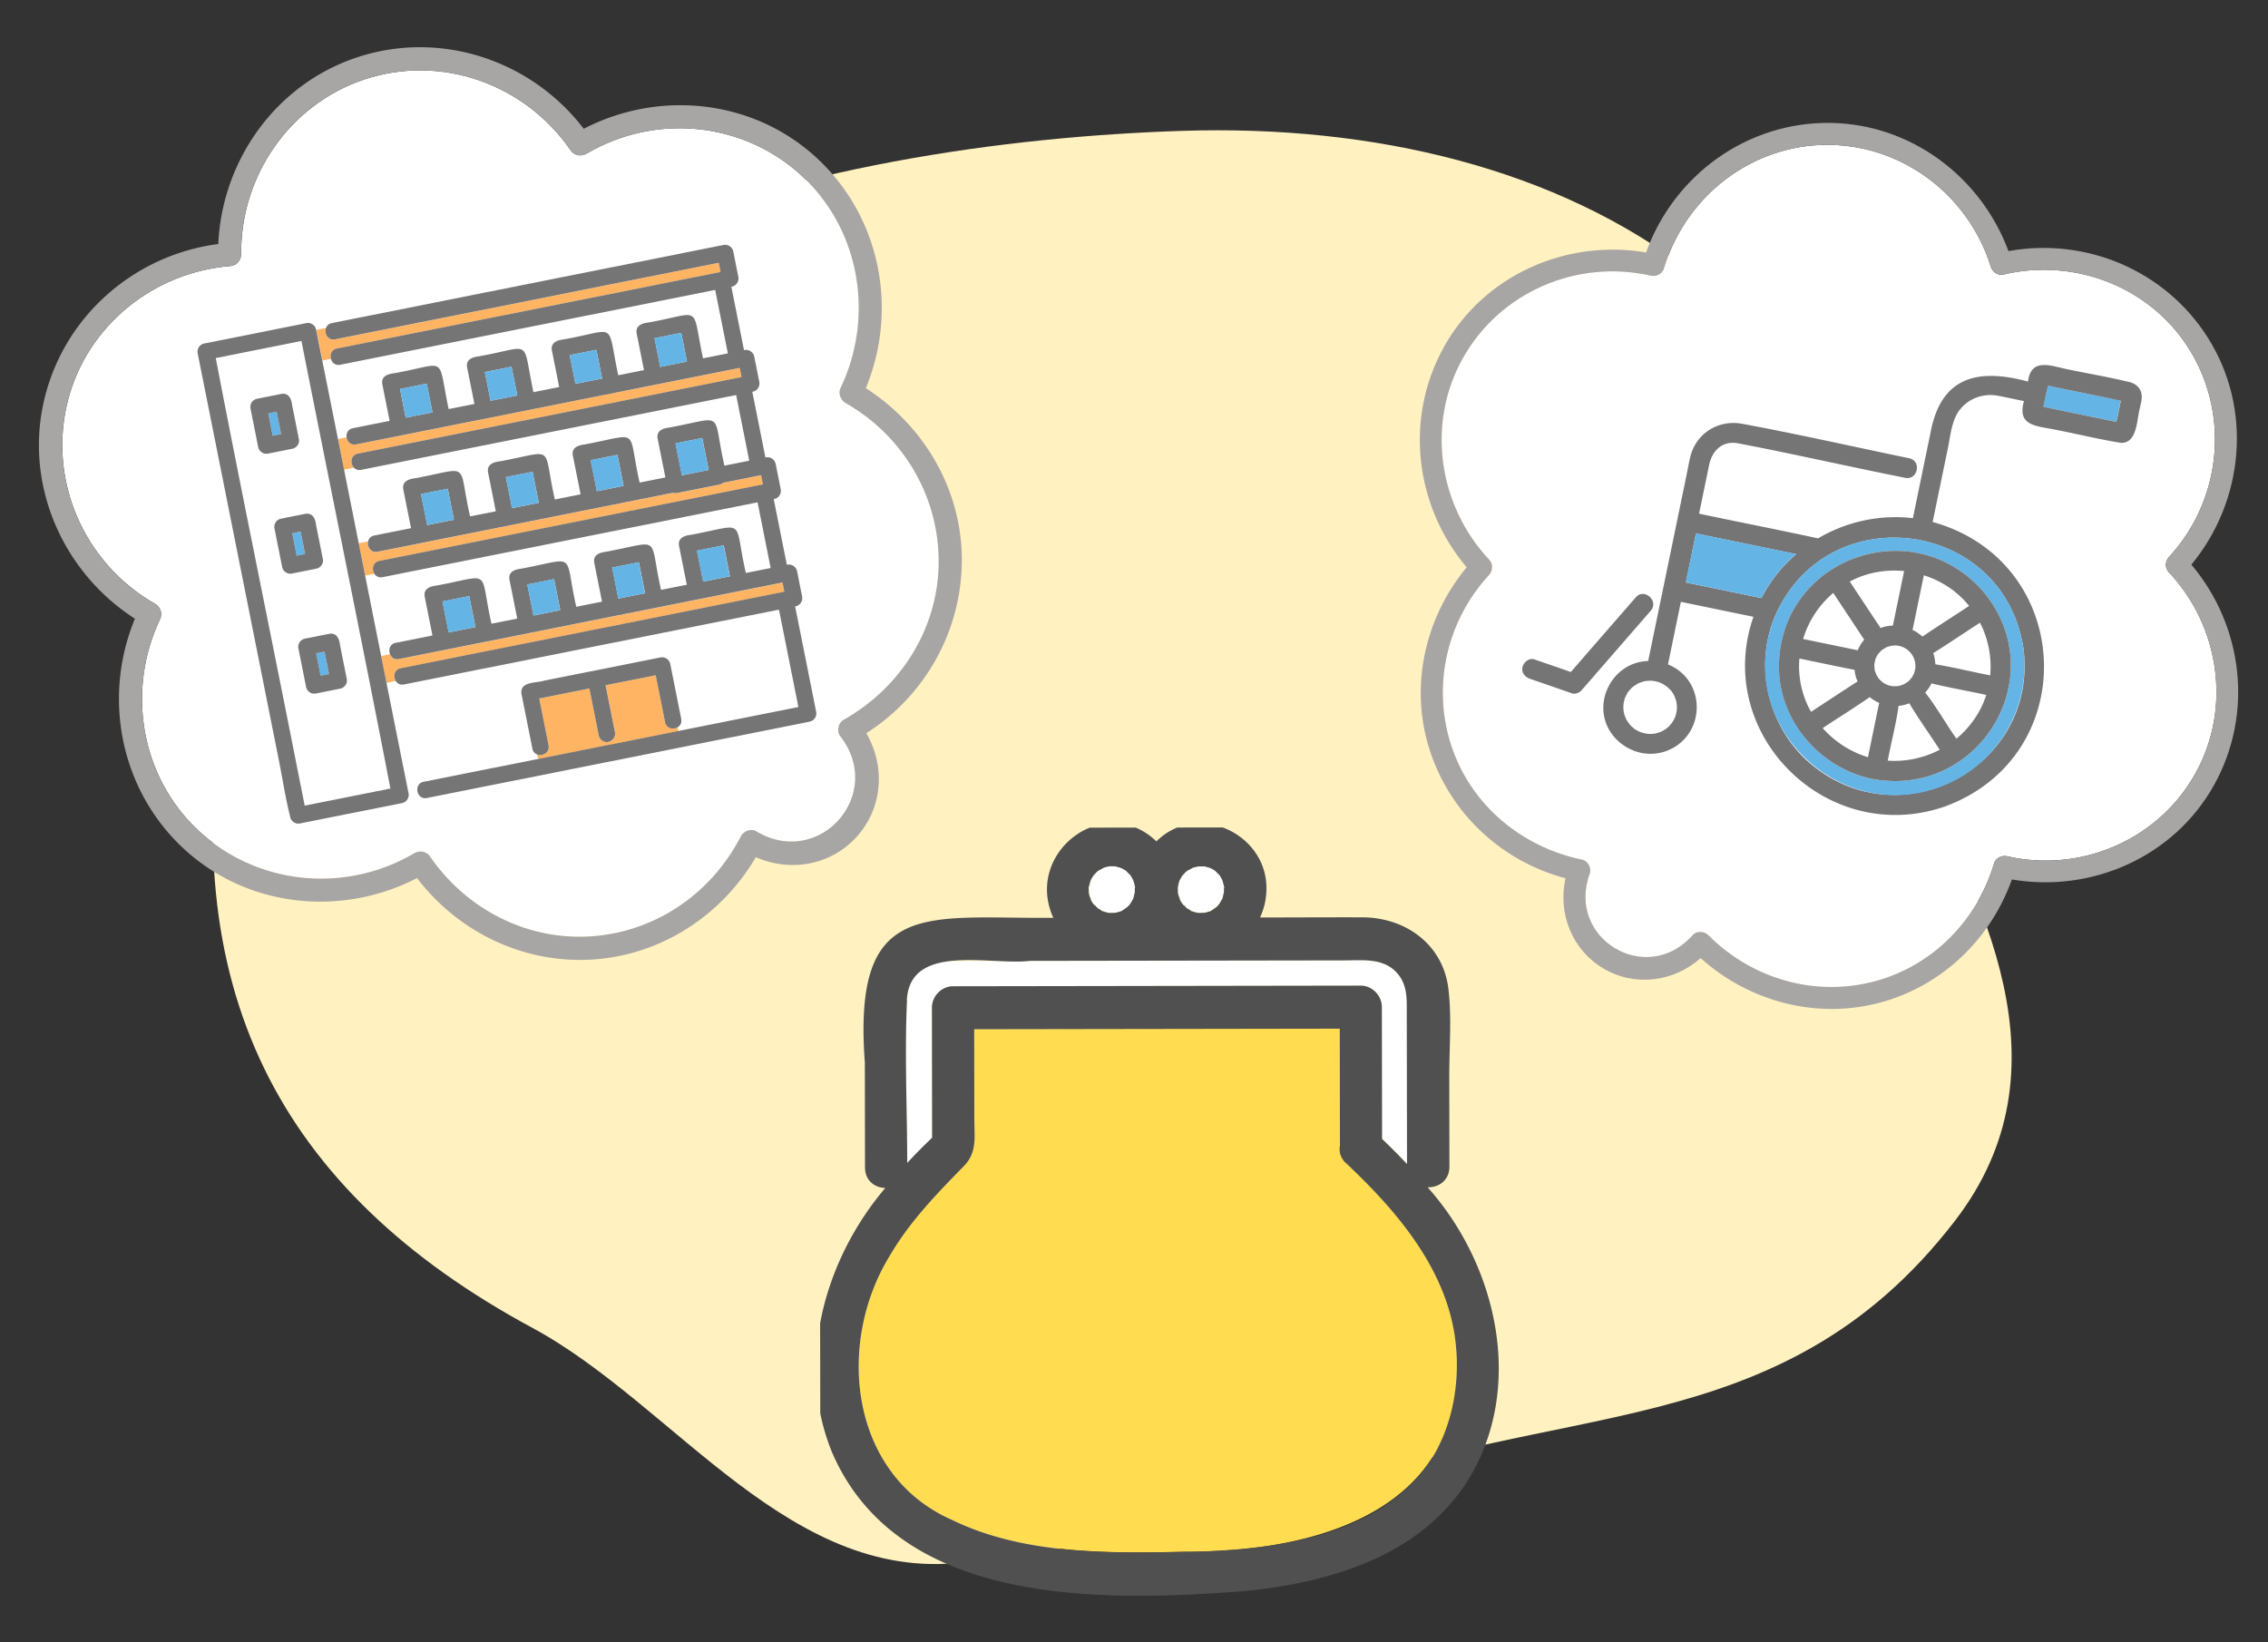
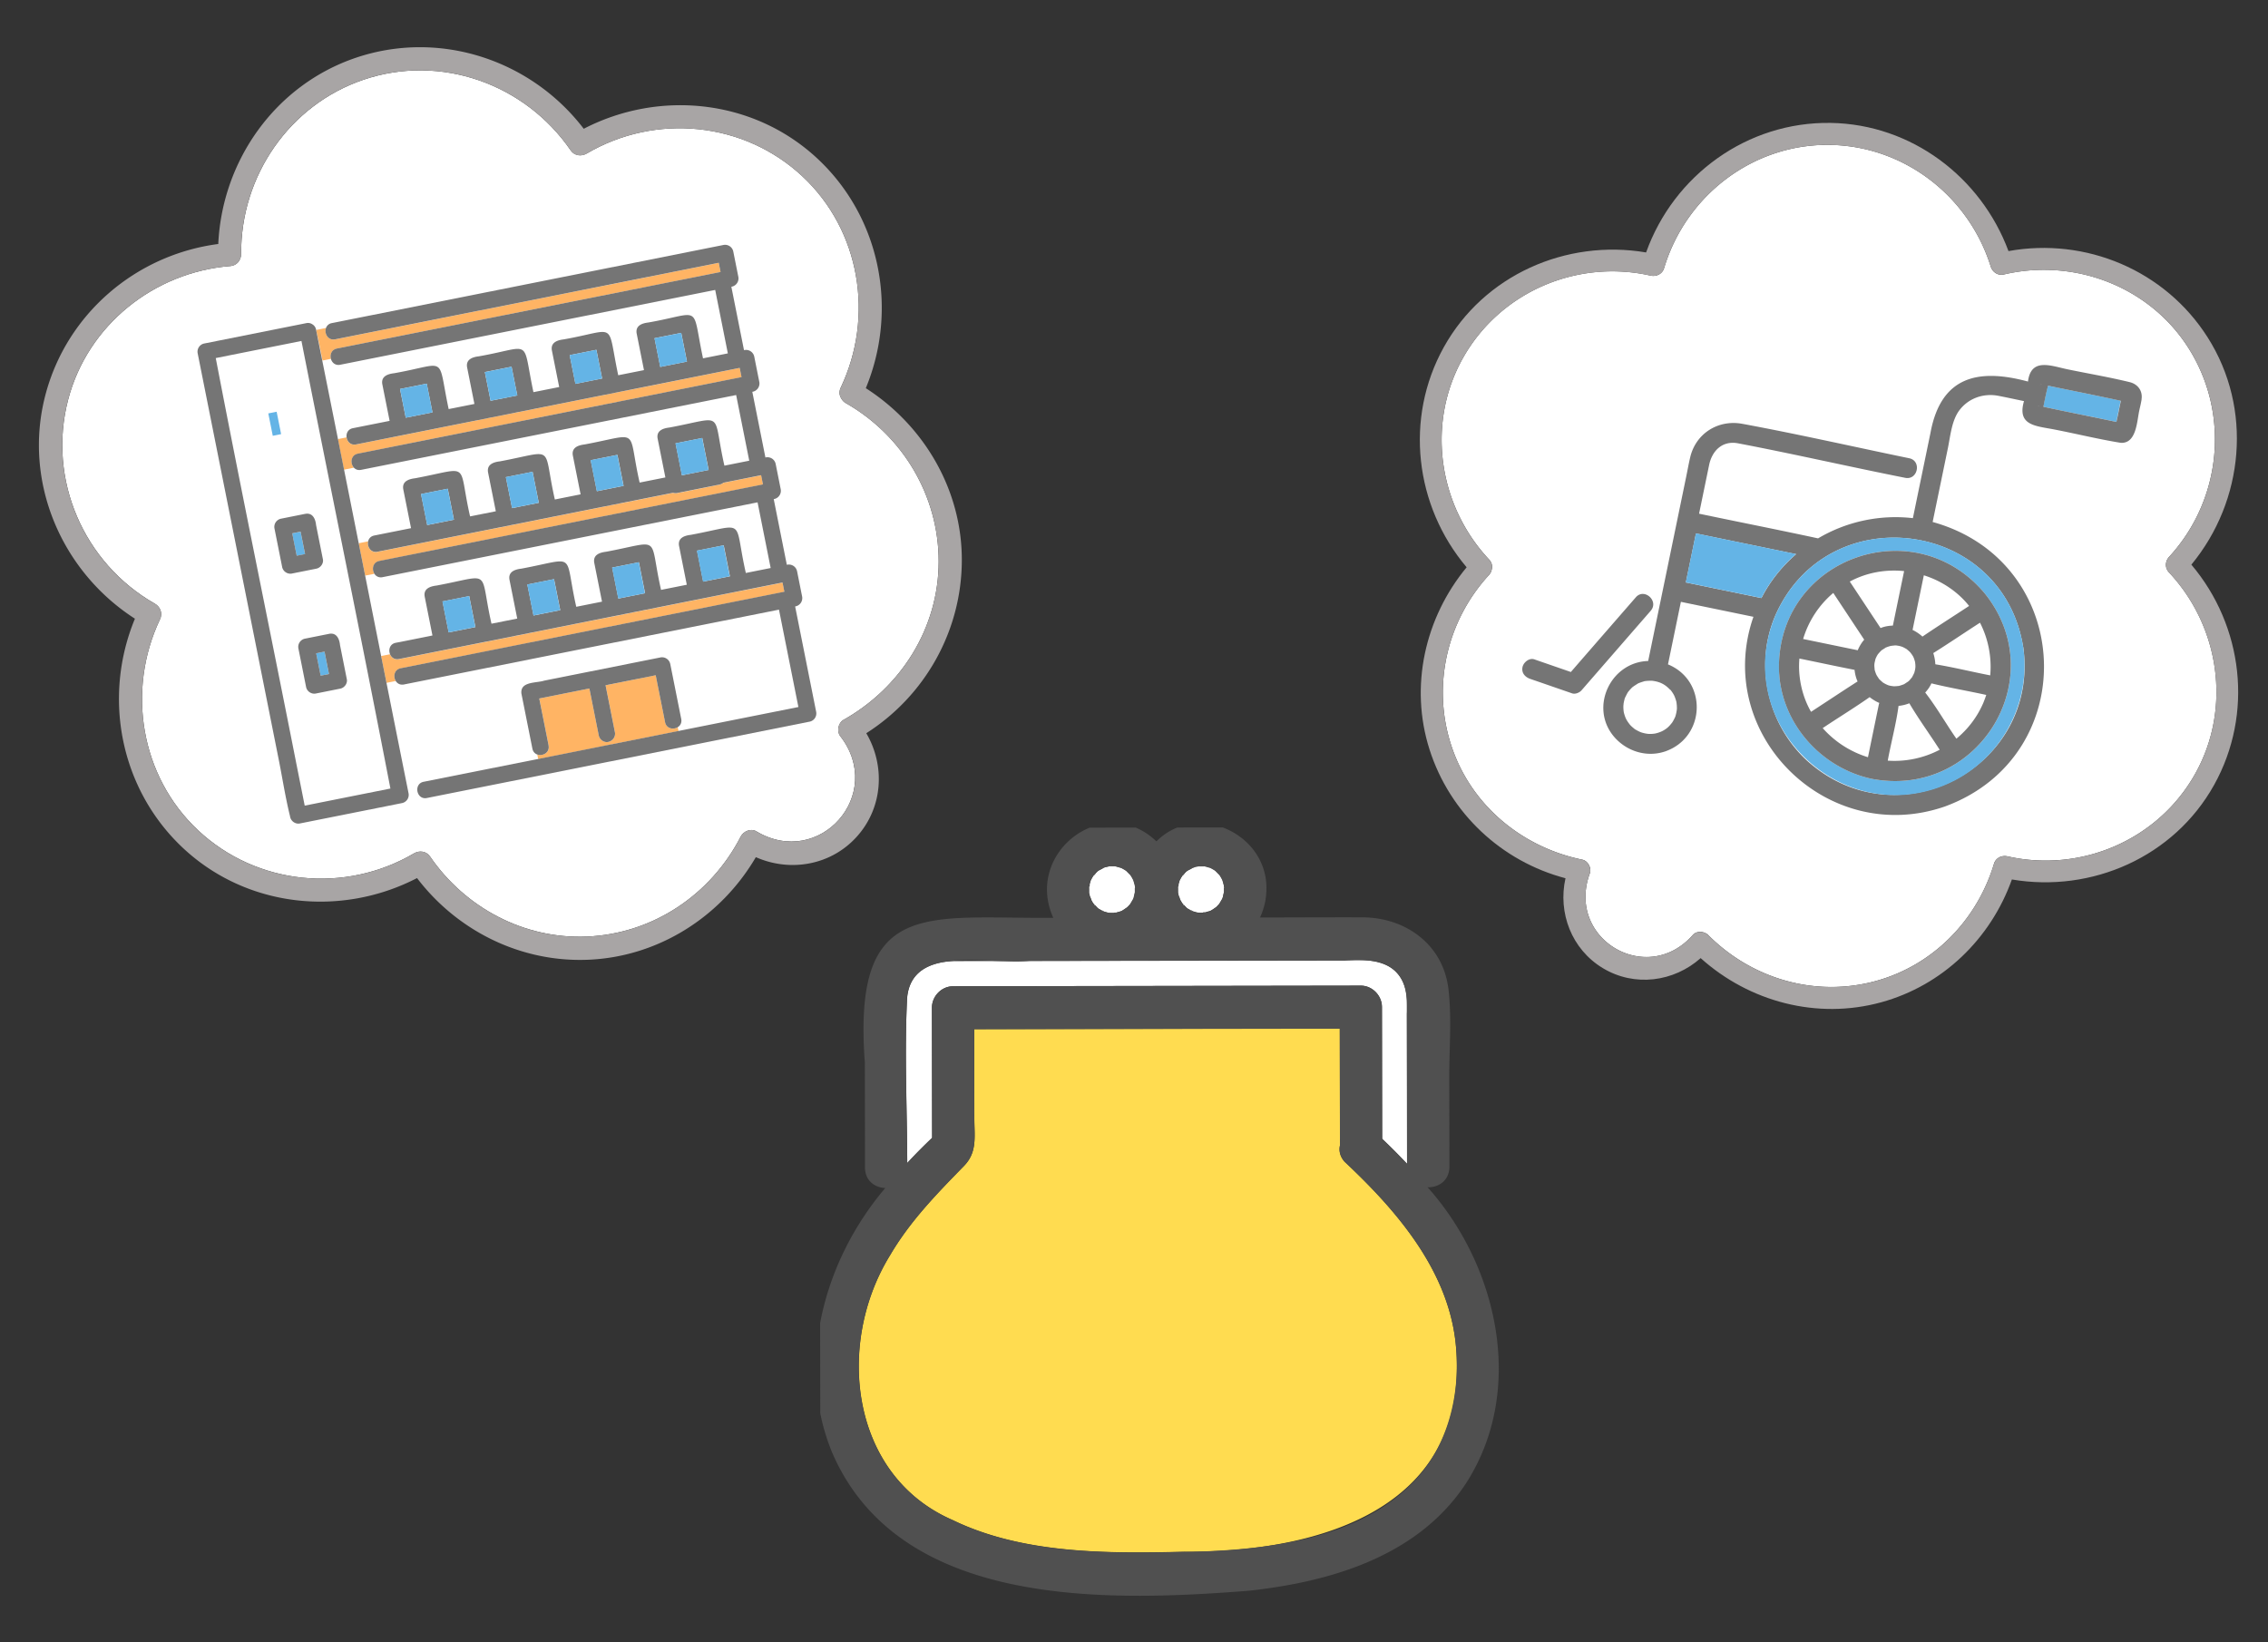
<svg xmlns="http://www.w3.org/2000/svg" width="261" height="189" fill="none">
  <rect width="100%" height="100%" fill="#333333" stroke="none" />
  <g clip-path="url(#a)">
-     <path d="M26.104 78.614C34.968 29.116 95.215 16.39 136.01 15.06c44.542-1.445 83.684 20.54 83.425 71.93 8.801 16.544 19.019 35.986 5.55 53.488-20.327 26.429-46.566 20.202-74.568 32.029-8.251 3.486-29.821 5.798-38.623 7.161-20.673 3.188-33.914-17.898-50.549-26.868-29.167-15.734-41.409-39.248-35.15-74.176l.008-.009Z" fill="#FFF2C0" />
    <g clip-path="url(#b)">
      <path d="M125.556 103.463s-.016-.066-.033-.083c0 .033.001.05.033.083ZM125.608 103.679s0-.067-.016-.1a.232.232 0 0 1-.033-.1c.016.067.049.133.066.2h-.017ZM125.946 104.155c.082.133.115.1.065 0-.049-.05-.098-.1-.148-.134.033.034.05.084.083.117v.017ZM128.281 105.103c.098 0 .195-.033.293-.017h-.114a.666.666 0 0 1-.179.034v-.017ZM126.04 100.601c0-.1-.131.1-.18.184.065-.051.115-.117.18-.184Z" fill="#fff" />
      <path d="M125.801 103.972s.033.034.066.05c-.017 0-.033-.033-.05-.05h-.016ZM125.344 102.115l.001.641c.032.214.097.411.179.609 0-.083 0-.066.065.18.081.165.162.312.26.444.081.065.13.115.146.148.13.131.243.279.357.377.146.115.292.181.47.263.049 0 .114.049.211.114.195.066.389.115.584.164.211 0 .421.032.632-.001-.097 0-.032-.049.211-.033.194-.05.388-.116.583-.166.275-.132.518-.329.777-.494-.065.033-.081.049-.113.066-.292.165-.146.132 0 0 .145-.115.258-.264.388-.395.113-.198.226-.379.339-.576.113-.247.129-.527.21-.79l-.001-.312v-.181s-.033-.099-.017-.247c-.049-.214-.114-.427-.179-.641a4.192 4.192 0 0 0-.341-.591l-.471-.476c-.178-.132-.389-.23-.584-.345-.227-.065-.454-.13-.697-.196-.211 0-.421-.016-.632 0-.243.05-.502.1-.713.183-.162.132-.404.214-.583.33-.161.115-.259.23-.388.378 0 .033-.065.099-.194.198-.113.165-.21.346-.307.527-.049.181-.113.345-.145.526.016-.066.032-.033-.048.247v.049Z" fill="#fff" />
      <path d="M125.377 101.901c-.032.099-.032.214-.064.313 0-.05.016-.066.032-.099 0-.082.016-.164.032-.214ZM125.797 100.848s.033-.016.049-.033v-.016c-.016.016-.032.049-.065.065l.016-.016ZM130.661 102.074s0-.05-.016-.067v.217c.016.017.033-.033 0-.15h.016ZM126.889 104.876s.082.033.114.033c-.065-.033-.114-.083-.18-.116-.081-.017-.065.033.066.066v.017ZM127.102 104.974s-.05-.034-.066-.05h-.016a.353.353 0 0 1 .082.05ZM136.176 104.139c.083.133.115.1.066 0a1.12 1.12 0 0 0-.148-.134c.033.034.049.084.082.117v.017ZM137.495 99.794c-.081.033-.178.05-.259.082-.162.132-.405.215-.583.33-.162.116-.259.231-.388.379 0 .033-.065.099-.194.198-.114.164-.211.345-.308.526-.048.181-.112.346-.145.527.017-.066.033-.033-.048.246l.001.642c.033.213.098.411.179.608 0-.082 0-.066.065.181.082.147.163.295.26.443a.6.6 0 0 1 .147.148c.129.131.243.279.357.378.146.114.292.196.47.262.049 0 .114.049.211.115.194.065.389.114.584.163.21 0 .421.032.632-.001-.098 0-.033-.049.21-.033.195-.05.389-.116.583-.165.276-.132.518-.33.777-.495-.064.033-.081.05-.113.066-.291.165-.162.132 0 0 .146-.115.259-.263.388-.395.114-.198.227-.379.34-.576.113-.247.129-.526.209-.79v-.493s-.033-.099-.017-.247a9.753 9.753 0 0 0-.179-.641 4.359 4.359 0 0 0-.342-.591l-.47-.476c-.179-.131-.39-.23-.584-.344-.227-.066-.454-.131-.697-.197-.211 0-.422-.016-.632.001a3.117 3.117 0 0 0-.454.1v.049ZM138.508 105.087c.097-.001.195-.034.293-.017h-.114a.705.705 0 0 1-.179.033v-.016ZM140.888 102.058s0-.05-.017-.066v.217c.017.016.033-.034 0-.151h.017ZM137.328 104.958s-.049-.034-.065-.05h-.017a.315.315 0 0 1 .082.05ZM137.112 104.86s.081.033.114.033c-.065-.033-.114-.083-.18-.116-.082-.016-.065.033.066.066v.017ZM135.782 103.447s-.016-.066-.032-.082c0 .033 0 .049.032.082Z" fill="#fff" />
      <path d="M136.036 100.832s.032-.017.048-.033v-.016c-.016.016-.032.049-.064.065l.016-.016ZM136.271 100.585c0-.083-.132.1-.181.184.066-.05.115-.117.181-.184ZM136.043 103.956s.033.034.066.05c-.016 0-.033-.033-.05-.05h-.016ZM135.603 101.918a9.25 9.25 0 0 0-.048.279c0-.049.016-.066.032-.099 0-.082.016-.164.033-.213v.049l-.017-.016ZM135.847 103.663s-.001-.066-.017-.1a.227.227 0 0 1-.033-.1c.016.067.049.134.066.2h-.016Z" fill="#fff" />
      <path d="M140.887 102.208v-.249c0 .15 0 .233.016.249h-.016ZM136.094 104.005c.049.034.099.084.148.134-.033-.034-.082-.1-.148-.15v.016ZM138.477 105.088h.032c.049 0 .131 0 .18-.034-.261.001-.311.017-.212.034ZM136.267 100.585s-.115.134-.181.184v.017c.132-.101.181-.167.197-.201h-.016ZM137.248 104.909h.017c-.099-.066-.165-.116-.214-.116a.676.676 0 0 1 .181.116h.016ZM135.75 103.365s.033.116.066.182c-.049-.249-.082-.265-.066-.182ZM139.934 104.46c-.296.167-.164.133 0 0ZM135.615 101.853v.033c0 .05-.033.133-.033.216.082-.283.065-.316.049-.249h-.016ZM129.706 104.476c-.296.168-.148.134 0 0ZM128.234 105.102h.033c.049 0 .131 0 .18-.033-.262 0-.311.017-.213.033ZM127.006 104.925h.017c-.099-.067-.165-.116-.214-.116.065.033.131.066.181.116h.016ZM130.641 102.224v-.248c0 .149 0 .232.016.248h-.016ZM125.524 103.381s.033.116.066.183c-.05-.249-.083-.266-.066-.183ZM125.392 101.868v.033c0 .05-.032.133-.032.216.081-.282.065-.316.048-.249h-.016ZM126.04 100.601s-.115.133-.18.184v.016c.131-.1.18-.167.197-.2h-.017ZM125.848 104.022c.049.033.098.083.148.133-.033-.034-.082-.1-.148-.15v.017Z" fill="#505050" />
      <path d="m107.271 130.934-.023-14.963c-.002-1.332 1.114-2.468 2.427-2.47l46.932-.072c1.312-.003 2.432 1.13 2.434 2.462l.024 15.16a68.77 68.77 0 0 1 2.873 2.89l-.027-17.281c.381-5.246-2.473-6.492-7.108-6.123l-44.711.069c-2.901.005-5.557 1.061-5.714 4.515-.298 6.215.003 12.496.029 18.728.922-1.005 1.893-1.96 2.864-2.898v-.017Z" fill="#fff" />
      <path d="M167.462 154.091c-1.066-8.252-6.926-14.969-12.72-20.402a.733.733 0 0 1-.098-.115c-.454-.558-.569-1.183-.44-1.759l-.021-13.45-42.07.065.016 10.326c.003 2.072.346 3.831-1.191 5.412-3.155 3.244-6.213 6.356-8.524 10.306-6.273 10.204-4.564 25.329 7.193 30.441 8.126 3.95 17.962 3.869 26.778 3.658 15.606.075 33.311-5.066 31.077-24.515v.033Z" fill="#FFDC50" />
      <path d="M164.305 136.634c1.231.031 2.494-.76 2.492-2.388l-.016-10.277c-.006-3.338.297-6.841-.097-10.161-.624-5.179-4.988-8.214-9.866-8.239-3.938-.011-7.876.012-11.814.018.388-.856.646-1.761.709-2.714.589-6.76-7.844-10.824-12.634-6.048-6.005-5.746-15.264 1.29-11.865 8.799-14.699.121-23.097-2.332-21.69 16.64l.019 12.086c.002 1.545 1.154 2.333 2.337 2.364-6.988 8.216-10.357 20.125-6.127 30.429 7.741 17.96 31.595 17.199 47.945 15.924 9.333-1.017 19.343-3.894 24.905-12.206 7.017-10.682 3.851-25.098-4.315-34.227h.017Zm-27.923 41.956c-8.816.211-18.653.292-26.778-3.659-11.773-5.128-13.482-20.236-7.194-30.44 2.312-3.95 5.37-7.079 8.525-10.307 1.537-1.581 1.194-3.34 1.191-5.411l-.016-10.326 42.07-.065.021 13.45c-.129.575.002 1.2.44 1.758.033.033.065.083.098.115 5.793 5.434 11.654 12.134 12.72 20.403.738 5.573-.581 11.823-4.415 16.022-6.553 7.195-17.571 8.265-26.662 8.476v-.016Zm-32.024-63.486c.347-6.676 9.718-3.977 14.125-4.527l36.301-.056c2.204-.003 4.634-.32 6.177 1.684 1.023 1.33.928 2.876.93 4.455l.027 17.297a79.937 79.937 0 0 0-2.873-2.889l-.023-15.177c-.002-1.332-1.122-2.464-2.435-2.462l-46.916.072c-1.312.002-2.429 1.138-2.427 2.47l.023 14.963a59.76 59.76 0 0 0-2.863 2.899c-.01-6.216-.312-12.513-.029-18.729h-.017Zm34.219-15.41c.227.065.454.13.698.196.194.098.405.213.584.344l.47.477c.13.18.244.394.341.591.066.214.115.427.18.641v-.132.165c.032.066.049.263 0 .214v.18l.001.313c-.081.263-.097.543-.21.789-.113.198-.226.395-.339.576-.129.149-.243.28-.388.396.048-.017.064-.033.113-.066-.259.148-.502.362-.777.494-.194.066-.389.116-.583.166l.113-.001c-.097.001-.194.001-.292.017h-.032l-.632.001c-.194-.049-.389-.098-.584-.163.017.016.033.016.065.049-.016-.016-.065-.033-.081-.049-.065 0-.34-.115-.178-.115-.162-.082-.325-.164-.471-.262-.113-.115-.227-.247-.357-.378.098.197-.113-.066-.146-.131-.016 0-.032-.05-.065-.05.017 0 .033.033.049.05a4.035 4.035 0 0 1-.26-.444c0 .033 0 .049.016.099-.016-.099-.065-.197-.081-.296a3.778 3.778 0 0 1-.179-.608c-.001-.214-.017-.428-.001-.641 0 .032 0 .065-.033.098.033-.098.033-.214.065-.312v-.033c.048-.181.096-.346.145-.527.097-.181.194-.362.307-.526-.016 0-.016.016-.049.033.017 0 .033-.033.065-.066.049-.082.194-.263.178-.181.129-.165.226-.264.388-.379.178-.115.421-.198.583-.33.211-.082.47-.132.713-.182h.632l.032-.017Zm-13.22 2.24v-.082c.048-.181.097-.346.145-.527.097-.181.194-.362.307-.526-.016 0-.016.016-.049.033.017 0 .033-.033.065-.066.049-.082.194-.264.178-.181.13-.165.227-.264.388-.379.179-.115.422-.198.583-.33.211-.082.47-.132.713-.182h.632c.227.065.47.13.697.195.195.099.406.214.584.345l.471.476c.13.181.244.394.341.591.065.214.131.428.179.641v-.131l.001.164c.032.066.049.263 0 .214v.181l.001.312c-.081.264-.097.543-.21.79-.113.197-.226.395-.339.576-.13.148-.243.28-.389.395.049-.016.065-.033.114-.066-.259.149-.502.363-.777.495-.195.066-.389.115-.584.165h.114c-.097 0-.195 0-.292.017h-.032l-.632.001a7.497 7.497 0 0 1-.584-.164c.016.017.033.017.065.049-.016-.016-.065-.032-.081-.049-.081-.016-.341-.114-.179-.115a3.268 3.268 0 0 1-.47-.262c-.114-.115-.227-.246-.357-.378.098.198-.114-.065-.146-.131-.016 0-.033-.049-.065-.049.016 0 .032.033.049.049a3.15 3.15 0 0 1-.26-.443c0 .032 0 .049.016.098-.016-.098-.065-.197-.081-.296a3.682 3.682 0 0 1-.18-.608c0-.213-.016-.427-.001-.657 0 .032 0 .065-.032.098.016-.082.032-.181.048-.279l.049.016Z" fill="#505050" />
    </g>
    <path d="M26.505 30.623c.757-.06 1.25-.69 1.247-1.42-.058-8.96 5.564-17.14 14.087-20.029 8.864-3.004 18.576.476 23.833 8.127.43.626 1.225.73 1.855.362 7.932-4.658 18.085-3.667 24.834 2.651 6.645 6.22 8.263 16.139 4.389 24.29-.21.445-.163.86.026 1.187.02.037.04.074.061.107.113.191.273.367.507.498 6.534 3.725 10.676 10.642 10.677 18.208.001 7.683-4.358 14.53-10.969 18.247-.598.338-.78 1.321-.362 1.858 5.214 6.692-2.391 15.298-9.654 10.96-.628-.374-1.482-.009-1.792.597-3.456 6.72-10.131 11.197-17.72 11.513-7.21.301-13.974-3.298-18.032-9.208-.43-.626-1.225-.73-1.854-.362-7.932 4.658-18.085 3.667-24.834-2.652-6.645-6.219-8.263-16.138-4.389-24.29.326-.682.04-1.435-.594-1.795-8.194-4.67-12.377-14.285-9.98-23.473 2.245-8.602 9.907-14.684 18.664-15.38v.004Z" fill="#fff" />
    <path d="M25.118 28.085c.446-9.626 6.576-18.311 15.851-21.443 9.612-3.243 20.13.23 26.207 8.177 8.753-4.528 19.623-3.393 26.949 3.483 7.217 6.777 9.252 17.339 5.512 26.37 6.698 4.296 11.052 11.676 11.049 19.761.001 8.135-4.212 15.626-10.994 19.947 2.175 3.715 1.932 8.464-1.007 11.81-2.971 3.387-7.72 4.218-11.702 2.453-4.03 6.881-11.226 11.471-19.287 11.806-7.74.322-15.052-3.3-19.703-9.398-8.757 4.53-19.631 3.395-26.953-3.48-7.217-6.778-9.252-17.34-5.512-26.37C7.052 65.752 2.613 55.408 5.225 45.456c2.456-9.366 10.43-16.137 19.89-17.376l.003.005Zm-7.296 41.391c.637.365.92 1.113.594 1.796-3.874 8.151-2.256 18.07 4.389 24.29 6.75 6.318 16.902 7.309 24.834 2.65.626-.367 1.425-.266 1.855.363 4.06 5.911 10.825 9.51 18.032 9.209 7.589-.32 14.263-4.794 17.719-11.514.314-.608 1.164-.97 1.792-.596 7.263 4.337 14.868-4.269 9.654-10.96-.418-.537-.236-1.521.363-1.859 6.61-3.712 10.965-10.564 10.968-18.246-.001-7.566-4.143-14.483-10.677-18.208a1.367 1.367 0 0 1-.506-.498c-.025-.035-.042-.071-.062-.108-.188-.331-.236-.741-.026-1.186 3.874-8.152 2.256-18.071-4.389-24.29-6.749-6.319-16.902-7.31-24.834-2.651-.626.367-1.425.267-1.854-.363C60.417 9.651 50.7 6.166 41.837 9.175c-8.523 2.888-14.145 11.071-14.087 20.028.004.73-.494 1.363-1.247 1.42-8.757.695-16.42 6.778-18.664 15.38-2.397 9.188 1.785 18.803 9.98 23.472l.003.001Z" fill="#A8A5A5" />
    <g clip-path="url(#c)">
-       <path d="M78.654 34.1 40.52 41.708c-.828.114-2.147.74-2.435-.414l-.973.195c.546 3.03 1.17 6.032 1.766 9.046l1.004-.2c-.065-.454.149-.937.719-1.05l4.227-.844-.846-4.239c-.134-.899.634-1.155 1.364-1.243 6.276-1.11 4.923-2.205 6.276 4.127l2.963-.591-.846-4.24c-.134-.898.64-1.156 1.364-1.242 6.275-1.11 4.922-2.206 6.276 4.126l2.963-.591-.846-4.24c-.134-.898.633-1.155 1.363-1.242 6.276-1.11 4.923-2.206 6.276 4.127l2.963-.592-.845-4.239c-.135-.898.633-1.155 1.363-1.243 6.276-1.11 4.923-2.205 6.276 4.127l2.858-.57-1.457-7.302-3.651.728.012-.002ZM81.067 46.195 42.598 53.87c-.591.073-1.432.48-1.873-.053l-1.147.228 1.69 8.466 1.096-.219c.105-.668.975-.705 1.531-.823l3.397-.678-.898-4.5c-.134-.899.633-1.156 1.364-1.243 6.554-1.23 4.874-1.995 6.328 4.388l2.963-.591-.898-4.5c-.134-.9.64-1.157 1.363-1.244 6.555-1.23 4.875-1.995 6.329 4.388l2.962-.59-.897-4.501c-.135-.9.639-1.157 1.363-1.243 6.555-1.23 4.874-1.995 6.328 4.388l2.963-.591-.898-4.501c-.134-.899.633-1.155 1.364-1.243 6.554-1.23 4.874-1.995 6.328 4.388l2.858-.57-1.508-7.557-3.651.728.012-.002ZM83.53 58.552l-38.804 7.741c-.56.132-1.338.338-1.644-.26l-1.066.212 1.846 9.256 1.023-.204c-.306-.858.27-1.328 1.145-1.4l3.732-.744-.898-4.5c-.134-.9.633-1.156 1.363-1.244 6.555-1.23 4.875-1.995 6.329 4.388l2.963-.59-.898-4.501c-.135-.9.639-1.157 1.363-1.243 6.555-1.23 4.874-1.995 6.328 4.388l2.963-.591-.898-4.5c-.134-.9.64-1.158 1.364-1.244 6.554-1.23 4.874-1.995 6.328 4.388l2.963-.59-.898-4.501c-.134-.9.633-1.156 1.364-1.243 6.554-1.23 4.874-1.995 6.328 4.388l2.857-.57-1.507-7.557-3.651.728.005-.007ZM85.997 70.901l-39.145 7.81c-.483.162-1.098.116-1.312-.34l-1.06.212 2.532 12.686 1.035-.207c-.081-.47.146-.98.743-1.087l13.148-2.623-.106-.529c-.264-.096-.481-.312-.554-.679l-1.263-6.33a.966.966 0 0 1 .743-1.12l15.267-3.046a.965.965 0 0 1 1.117.748l1.263 6.331a.87.87 0 0 1-.41.956l.089.441 13.804-2.754-2.235-11.205-3.651.729-.005.007Z" fill="#fff" />
      <path d="m43.658 64.565 44.147-8.807-.21-1.059-4.346.867c-.286.245-.68.24-1.024.328l-4.314.86a.866.866 0 0 1-.451-.033l-34.013 6.786c-.793.158-1.222-.604-1.073-1.21l-1.097.22.744 3.728 1.066-.213c-.313-.507-.185-1.316.571-1.467ZM85.414 67.976 45.91 75.858c-.514.102-.874-.182-1.028-.566l-1.023.205.616 3.087 1.06-.211c-.301-.51-.17-1.306.58-1.456l44.153-8.809-.21-1.058-4.644.926ZM41.19 52.21l44.147-8.808-.212-1.059-44.147 8.808c-.626.125-1.025-.326-1.091-.818l-1.004.2.701 3.518 1.147-.23c-.444-.48-.37-1.44.466-1.606l-.008-.006ZM38.777 40.114l44.147-8.807-.211-1.058-44.147 8.807c-.837.167-1.266-.692-1.048-1.312l-1.147.23c.283 1.16.518 2.336.74 3.515l.973-.194c-.127-.48.067-1.056.693-1.18ZM76.537 83.106l-1.077-5.397-5.771 1.151 1.077 5.397c.104.523-.247.994-.744 1.12-.497.125-1.02-.263-1.116-.749l-1.077-5.397-5.77 1.152 1.076 5.397c.168.84-.688 1.27-1.305 1.05l.105.529 16.148-3.222-.088-.442c-.506.308-1.3.175-1.451-.584l-.007-.005Z" fill="#FFB464" />
      <path d="M84.164 33a.97.97 0 0 0 .806-1.13l-.585-2.933a.965.965 0 0 0-1.116-.748l-45.077 8.993a.868.868 0 0 0-.675.556c-.226.614.21 1.479 1.048 1.312l44.147-8.808.21 1.058-44.146 8.808c-1.197.239-.824 2.106.372 1.868l43.156-8.61 1.456 7.301-2.857.57c-1.349-6.339-.007-5.235-6.276-4.126-.724.086-1.504.345-1.364 1.243l.846 4.239-2.963.591c-1.349-6.34-.007-5.235-6.276-4.127-.724.087-1.504.346-1.364 1.243l.846 4.24-2.963.59c-1.348-6.339-.006-5.234-6.276-4.126-.724.086-1.504.345-1.363 1.243l.846 4.24-2.963.59c-1.349-6.34-.007-5.235-6.277-4.126-.724.086-1.503.345-1.363 1.242l.846 4.24-4.228.843c-1.196.239-.823 2.106.373 1.868l44.14-8.807.212 1.058-44.147 8.808c-1.197.239-.824 2.106.372 1.867l43.156-8.61 1.507 7.557-2.857.57c-1.456-6.389.221-5.61-6.329-4.387-.724.086-1.503.345-1.363 1.242l.898 4.501-2.963.591c-1.455-6.39.221-5.61-6.328-4.388-.724.086-1.504.346-1.364 1.243l.898 4.5-2.963.592c-1.455-6.39.222-5.61-6.328-4.388-.724.086-1.504.345-1.363 1.243l.898 4.5-2.963.591c-1.456-6.39.22-5.61-6.329-4.388-.724.087-1.504.346-1.363 1.243l.898 4.5-4.228.844c-1.196.239-.823 2.106.373 1.868l34.006-6.785a.936.936 0 0 0 .451.033l4.314-.86c.35-.09.746-.078 1.024-.328l4.346-.867.21 1.058-44.146 8.808c-1.197.239-.824 2.106.372 1.868l43.156-8.61 1.507 7.557-2.857.57c-1.456-6.39.221-5.61-6.329-4.388-.724.086-1.503.345-1.363 1.243l.898 4.5-2.963.591c-1.455-6.39.221-5.61-6.328-4.388-.724.087-1.504.346-1.364 1.243l.898 4.5-2.963.592c-1.455-6.39.222-5.61-6.328-4.388-.724.086-1.504.345-1.363 1.243l.898 4.5-2.963.591c-1.456-6.389.22-5.61-6.329-4.388-.724.087-1.504.346-1.363 1.243l.898 4.501-4.228.843c-1.196.24-.823 2.106.373 1.868l44.14-8.807.212 1.058-44.147 8.808c-1.197.239-.824 2.106.372 1.868l43.156-8.61 2.235 11.205-43.1 8.598c-.592.1-.824.618-.743 1.087.083.482.478.908 1.085.787l44.06-8.79a.965.965 0 0 0 .744-1.12L91.504 69.79a.97.97 0 0 0 .806-1.132l-.584-2.925a.967.967 0 0 0-1.178-.736L89.04 57.44a.97.97 0 0 0 .806-1.132l-.584-2.926a.967.967 0 0 0-1.178-.735l-1.508-7.557a.97.97 0 0 0 .806-1.132l-.584-2.926a.967.967 0 0 0-1.178-.736l-1.456-7.295ZM49.768 47.457l-3.075.613-.659-3.305 3.075-.614.659 3.306Zm9.763-1.948-3.075.613-.66-3.305 3.075-.614.66 3.306Zm9.763-1.948-3.075.613-.66-3.305 3.075-.613.66 3.305Zm9.763-1.948-3.075.614-.66-3.306 3.075-.613.66 3.305ZM52.239 59.811l-3.074.613-.712-3.567 3.075-.613.712 3.567Zm9.763-1.948-3.074.613-.712-3.566 3.075-.614.711 3.567Zm9.763-1.948-3.074.614-.712-3.567 3.075-.614.711 3.567Zm9.787-1.83-3.075.614-.734-3.679 3.075-.613.734 3.679ZM54.71 72.167l-3.075.613-.711-3.566 3.074-.614.712 3.567Zm9.763-1.948-3.075.614-.711-3.567 3.074-.614.712 3.567Zm9.763-1.948-3.075.614-.711-3.567 3.074-.613.712 3.566ZM84 66.323l-3.075.613-.712-3.567 3.075-.613.712 3.567Z" fill="#757575" />
      <path d="m66.214 44.175 3.075-.614-.66-3.305-3.074.613.66 3.306ZM56.456 46.121l3.075-.613-.66-3.306-3.074.614.66 3.305ZM46.695 48.07l3.074-.614-.66-3.306-3.074.614.66 3.305ZM75.976 42.227l3.074-.614-.659-3.305-3.075.613.66 3.306Z" fill="#64B4E6" />
      <path d="M44.72 89.474 34.699 39.239l-9.862 1.968c3.314 17.19 6.85 34.33 10.238 51.505l9.862-1.967c-.08-.431-.136-.873-.215-1.271Zm-5.592-15.24.777 3.896c.126.5-.26 1.023-.743 1.12l-2.82.562c-.838.135-1.156-.592-1.226-1.296l-.778-3.897a.965.965 0 0 1 .744-1.12l2.82-.562c.837-.134 1.156.592 1.226 1.296Zm-2.754-13.801.778 3.896c.125.5-.26 1.023-.744 1.12l-2.82.562c-.837.135-1.156-.591-1.226-1.296l-.777-3.896a.966.966 0 0 1 .744-1.12l2.82-.562c.837-.135 1.156.591 1.225 1.296Zm-2.753-13.8.777 3.896c.126.5-.26 1.023-.743 1.12l-2.82.562c-.837.134-1.156-.592-1.226-1.296l-.777-3.897a.965.965 0 0 1 .743-1.12l2.82-.562c.837-.134 1.156.592 1.226 1.296Z" fill="#fff" />
      <path d="M47.012 91.269c-3.563-17.762-7.06-35.544-10.634-53.298a.883.883 0 0 0-.38-.616c-.01-.011-.023-.015-.038-.025-.006.001-.015-.01-.022-.015a.886.886 0 0 0-.683-.129l-11.766 2.347a.966.966 0 0 0-.743 1.12l9.334 46.786c.43 2.153.766 4.352 1.294 6.486.064.544.596.95 1.135.841l11.765-2.347a.964.964 0 0 0 .738-1.15Zm-12.817-2.925c-3.098-15.72-6.344-31.409-9.366-47.136l9.862-1.968c3.388 17.176 6.925 34.322 10.237 51.506l-9.862 1.968-.871-4.37Z" fill="#757575" />
      <path d="m34.143 63.958.96-.191-.513-2.577-.961.191.514 2.577Z" fill="#64B4E6" />
      <path d="m35.149 59.13-2.82.563a.965.965 0 0 0-.744 1.12l.886 4.444c.101.504.615.849 1.117.748l2.82-.562c.483-.097.869-.62.743-1.12l-.777-3.896c-.07-.705-.39-1.437-1.225-1.296Zm-.043 4.63-.961.192-.514-2.577.96-.191.515 2.577Z" fill="#757575" />
      <path d="m31.39 50.152.96-.192-.514-2.577-.961.192.514 2.577Z" fill="#64B4E6" />
-       <path d="m32.39 45.33-2.82.563a.966.966 0 0 0-.743 1.119l.887 4.444c.1.505.614.849 1.116.749l2.82-.563c.484-.097.87-.62.744-1.12l-.778-3.896c-.07-.705-.39-1.437-1.225-1.296Zm-.042 4.63-.961.192-.514-2.577.96-.192.515 2.577Z" fill="#757575" />
      <path d="m36.897 77.76.96-.193-.513-2.577-.961.192.514 2.577Z" fill="#64B4E6" />
      <path d="m37.903 72.937-2.82.563a.966.966 0 0 0-.744 1.12l.886 4.444c.101.504.614.848 1.117.748l2.82-.563c.483-.096.869-.62.743-1.119l-.777-3.897c-.07-.704-.39-1.437-1.225-1.296Zm-.044 4.63-.96.192-.514-2.577.96-.192.514 2.577ZM63.133 85.78l-1.077-5.396 5.771-1.152 1.077 5.397c.097.486.619.873 1.116.748.497-.125.848-.596.743-1.119l-1.076-5.397 5.77-1.151 1.078 5.397c.24 1.201 2.099.83 1.86-.371l-1.264-6.33a.966.966 0 0 0-1.116-.75l-13.377 2.67c-.92.3-2.796.072-2.634 1.496l1.263 6.33c.24 1.202 2.1.831 1.86-.37l.006-.001Z" fill="#757575" />
      <path d="m68.677 56.525 3.074-.614-.712-3.566-3.074.613.712 3.567ZM58.923 58.472l3.074-.614-.712-3.567-3.074.614.712 3.567ZM49.157 60.42l3.075-.614-.712-3.567-3.075.614.712 3.566ZM71.145 68.881l3.075-.613-.712-3.567-3.074.614.711 3.566ZM78.465 54.696l3.074-.614-.734-3.679-3.075.614.734 3.678ZM80.903 66.933l3.075-.613-.712-3.567-3.075.614.712 3.566ZM61.387 70.828l3.075-.614-.712-3.567-3.074.614.711 3.567ZM51.626 72.775l3.074-.613-.711-3.567-3.075.614.712 3.566Z" fill="#64B4E6" />
    </g>
    <path d="M230.621 31.584c-.699.164-1.326-.26-1.532-.92-2.527-8.089-9.944-13.84-18.453-13.99-8.85-.155-16.598 5.775-19.132 14.18-.207.687-.894 1.01-1.566.86-8.486-1.914-17.347 1.9-21.609 9.534-4.196 7.515-2.8 16.916 3.036 23.144.317.34.394.727.318 1.076-.008.04-.015.079-.025.115a1.256 1.256 0 0 1-.313.595c-4.814 5.235-6.554 12.658-4.378 19.474 2.21 6.921 8.106 11.835 15.131 13.28.636.133 1.083.966.861 1.57-2.771 7.529 6.556 13.093 11.85 7.096.458-.518 1.333-.435 1.787.022 5.046 5.059 12.348 7.171 19.275 5.273 6.582-1.804 11.639-6.993 13.594-13.484.207-.688.894-1.01 1.566-.86 8.486 1.913 17.347-1.9 21.609-9.535 4.196-7.514 2.8-16.915-3.036-23.144-.49-.52-.449-1.281.018-1.788 6.038-6.565 7.039-16.43 2.236-24.016-4.497-7.104-13.15-10.378-21.238-8.485l.001.003Z" fill="#fff" />
    <path d="M231.137 28.9c-3.172-8.543-11.194-14.603-20.45-14.755-9.592-.156-18.067 5.999-21.255 14.907-9.188-1.56-18.654 2.59-23.274 10.892-4.552 8.182-3.345 18.281 2.622 25.34-4.798 5.798-6.596 13.7-4.267 20.982 2.34 7.328 8.291 12.864 15.643 14.805-.89 3.972.696 8.18 4.306 10.349 3.651 2.196 8.168 1.578 11.248-1.158 5.609 5.039 13.413 7.104 20.771 5.086 7.065-1.937 12.61-7.304 15.045-14.136 9.192 1.562 18.661-2.59 23.278-10.891 4.552-8.182 3.346-18.281-2.622-25.34 6.068-7.348 7.09-17.944 1.873-26.156-4.908-7.732-14.039-11.536-22.917-9.93l-.001.005Zm18.482 35.187c-.469.512-.509 1.268-.018 1.788 5.835 6.229 7.232 15.63 3.036 23.144-4.262 7.635-13.123 11.448-21.609 9.535-.669-.151-1.36.17-1.566.86-1.958 6.493-7.016 11.682-13.594 13.484-6.929 1.895-14.229-.214-19.275-5.273-.459-.458-1.329-.54-1.787-.022-5.294 5.998-14.621.433-11.85-7.095.222-.604-.225-1.438-.861-1.57-7.023-1.442-12.918-6.361-15.131-13.28-2.177-6.817-.436-14.24 4.378-19.475.172-.19.267-.39.313-.595.013-.038.017-.075.025-.115.074-.352-.001-.735-.318-1.076-5.836-6.228-7.233-15.63-3.036-23.144 4.262-7.634 13.123-11.448 21.609-9.534.669.151 1.36-.17 1.566-.86 2.533-8.408 10.282-14.343 19.133-14.184 8.509.15 15.928 5.904 18.453 13.989.207.66.838 1.086 1.533.92 8.088-1.893 16.741 1.382 21.238 8.485 4.803 7.587 3.802 17.452-2.236 24.016l-.003.002Z" fill="#A8A5A5" />
    <g clip-path="url(#d)">
-       <path d="M216.104 75.31c.033-.053.118-.139 0 0Z" fill="#FFB464" />
+       <path d="M216.104 75.31Z" fill="#FFB464" />
      <path d="M190.091 78.326c-.279-.006-.558.024-.829.05-.245.08-.519.156-.763.267-.17.112-.357.227-.52.34-.105.081-.115.094-.033.016a4.376 4.376 0 0 0-.596.64c-.135.22-.252.468-.366.701-.051.21-.119.43-.143.653.003-.014-.01.123-.018.194.002.067-.003.198-.002.19.005.192.019.371.047.56.027.226.019.085.007.038.051.216.118.428.202.629a2.08 2.08 0 0 1 .077.163c.032.058.098.167.093.158.087.15.191.289.297.42.17.212.387.374.593.556.225.127.462.264.708.359.242.079.578.163.855.183.021.005.043.002.087.004a4.94 4.94 0 0 0 .734-.054 3.31 3.31 0 0 0 .762-.261c.571-.3.806-.545 1.158-1 .149-.22.257-.461.366-.703.085-.268.143-.55.172-.83a3.803 3.803 0 0 0-.053-.818c.002-.007-.007-.038-.024-.1a3.685 3.685 0 0 0-.244-.674 5.961 5.961 0 0 0-.403-.618c-.546-.575-1.04-.86-1.732-1.01a4.092 4.092 0 0 0-.422-.065l-.01.012ZM217.026 74.51c-.161.099-.323.205-.483.304-.164.15-.309.317-.448.487-.101.17-.188.342-.268.517-.05.202-.113.402-.127.612-.015.217.012.442.034.66.064.189.118.39.207.57.068.132.223.347.306.481.141.14.29.273.441.4.188.126.397.22.601.307.099.02.188.053.287.074.113.023.221.038.337.047.207-.001.416-.016.62-.04.198-.062.395-.124.588-.202.138-.096.281-.184.418-.273.035-.03.035-.03.051-.034.159-.128.27-.31.417-.449.103-.177.193-.364.283-.55.055-.231.107-.411.13-.663.006-.211-.013-.37-.037-.572a3.421 3.421 0 0 0-.233-.657c-.099-.167-.186-.28-.296-.428-.131-.152-.29-.273-.44-.406a4.288 4.288 0 0 0-.614-.31c.116.045.128.055.102.043-.218-.09-.462-.125-.684-.156a3.485 3.485 0 0 0-.615.05c-.149.042-.421.11-.577.188Z" fill="#fff" />
      <path d="M219.863 75.118c.041.053.07.095 0 0ZM217.029 74.51l-.008-.002c-.057.025-.154.101.008.002Z" fill="#FFB464" />
      <path d="m236.423 44.536-.743-.153c-.221.82-.368 1.604-.538 2.427 2.796.606 5.604 1.156 8.404 1.741l.502-2.434c-2.54-.56-5.087-1.05-7.631-1.59l.006.01ZM234.573 46.7l.085.018a.271.271 0 0 0-.148-.03c.022-.003.049.01.07.014l-.007-.002ZM234.993 44.242c-.39.066-.119.004 0 0Z" fill="#64B4E6" />
      <path d="M246.449 45.945c.142-.975-.43-1.739-1.371-1.97-2.332-.569-4.712-.972-7.061-1.456-1.92-.382-4.284-1.435-4.639 1.39-5.785-1.56-10.018-.564-11.216 5.886l-2.029 9.835a17.509 17.509 0 0 0-10.91 2.326c-4.555-.984-9.134-1.885-13.694-2.84l1.155-5.6c.333-1.611 1.48-2.812 3.269-2.51 6.445 1.228 12.852 2.704 19.293 3.982 1.458.3 1.922-1.951.465-2.252-6.396-1.32-12.778-2.776-19.201-3.962-2.771-.513-5.344 1.09-6 3.838-.179.763-.317 1.541-.476 2.308l-4.363 21.148c-4.297.126-6.742 5.255-4.007 8.62 1.438 1.757 3.823 2.528 6 1.774 4.639-1.64 4.848-8.124.287-10.004l1.485-7.197 8.348 1.722c-4.681 13.462 8.455 26.515 22.011 21.838 15.932-5.823 14.961-28.219-1.386-32.75l1.751-8.485c.298-1.442.437-3.225 1.362-4.42 1.045-1.347 2.744-1.929 4.406-1.622 1.001.192 1.995.412 2.993.617-.81 2.782 1.293 2.849 3.387 3.245 2.583.496 5.151 1.136 7.742 1.553 1.783.118 1.87-2.416 2.12-3.626.094-.457.22-.923.286-1.386l-.007-.002Zm-54.23 33.429.031.028c.151.2.283.381.404.619.102.22.18.448.244.674.017.062.02.085.024.1.04.272.065.542.052.818-.028.28-.093.56-.171.83a4.793 4.793 0 0 1-.366.702c-.351.448-.587.7-1.158 1a3.894 3.894 0 0 1-.762.261 3.459 3.459 0 0 1-.734.054c-.044-.001-.074 0-.088-.003a3.922 3.922 0 0 1-.854-.184c-.246-.094-.484-.231-.708-.358-.2-.174-.418-.336-.594-.556-.104-.138-.208-.277-.296-.42.005.008-.061-.1-.093-.159a2.1 2.1 0 0 0-.077-.162 4.543 4.543 0 0 1-.203-.629c.013.047.028.19-.006-.038a3.707 3.707 0 0 1-.047-.56c-.003.014.002-.117.002-.19.015-.07.021-.208.018-.194.03-.214.092-.444.142-.653.115-.233.232-.48.366-.702.18-.227.374-.451.597-.64-.081.072-.073.066.033-.015.172-.119.349-.229.52-.34.235-.106.511-.188.763-.268a5.97 5.97 0 0 1 .829-.05c.144.016.287.038.422.066.685.148 1.154.414 1.7.982l.01-.013Zm10.482-10.549-8.695-1.794 1.164-5.642 11.533 2.38c-1.607 1.384-3.022 3.131-3.995 5.058l-.007-.002Zm30.136 5.661c1.894 13.843-14.48 22.457-24.899 13.038-4.543-4.186-6.073-10.964-3.654-16.648 5.991-13.698 26.177-11.183 28.546 3.609l.007.001Zm2.155-30.245c-.39.067-.119.005 0 0Zm.787-.49-.018.084.018-.084Zm-1.199 2.95s-.048-.017-.071-.014a.222.222 0 0 1 .149.03 24.205 24.205 0 0 1-.085-.017l.007.002Zm9.091 1.304-.113.55c-2.8-.586-5.606-1.143-8.404-1.742.17-.823.317-1.607.538-2.427 2.793.583 5.586 1.13 8.374 1.742l-.388 1.879-.007-.002Z" fill="#757575" />
      <path d="M195.164 61.38 194 67.024l8.695 1.794c.973-1.926 2.388-3.673 3.994-5.058l-11.525-2.378ZM204.286 70.876c-5.296 12.763 8.352 25.26 20.693 18.932 5.585-2.94 8.744-9.096 7.854-15.33-2.369-14.792-22.555-17.307-28.546-3.61l-.001.008Zm24.157-2.541c7.77 9.745-.852 23.648-13.067 21.289-6.119-1.336-10.759-6.841-10.654-13.142.272-12.435 15.765-17.776 23.721-8.147Z" fill="#64B4E6" />
      <path d="M204.719 76.482c-.105 6.3 4.535 11.806 10.654 13.142 12.223 2.353 20.838-11.551 13.067-21.29-7.958-9.622-23.45-4.28-23.721 8.148Zm6.253-8.245 3.559 5.377c-.31.361-.558.772-.745 1.218l-6.283-1.296a11.116 11.116 0 0 1 3.469-5.3Zm-2.558 13.68c-1.043-1.807-1.526-4.041-1.339-6.13 2.117.43 4.228.887 6.348 1.302.044.464.158.913.345 1.333-1.794 1.148-3.564 2.33-5.354 3.495Zm7.796-.82-1.247 6.044a11.433 11.433 0 0 1-5.209-3.35c1.789-1.2 3.644-2.328 5.404-3.564.343.27.709.499 1.116.67a.836.836 0 0 0-.062.193l-.002.007Zm1.03 6.448c.383-2.107.962-4.196 1.243-6.309a4.736 4.736 0 0 0 1.242-.301c1.076 1.828 2.349 3.558 3.492 5.349a11.233 11.233 0 0 1-5.982 1.252l.005.008Zm11.016-6.698a10.889 10.889 0 0 1-3.116 4.161c-1.218-1.747-2.282-3.632-3.588-5.31.284-.308.543-.665.712-1.056 2.085.511 4.216.87 6.312 1.332a13.22 13.22 0 0 1-.32.873Zm-.399-9.185a11.122 11.122 0 0 1 1.176 6.06c-2.107-.406-4.205-.927-6.316-1.275a4.96 4.96 0 0 0-.236-1.288c1.813-1.137 3.581-2.342 5.376-3.497Zm-7.755.798 1.291-6.254c2.009.627 3.887 1.858 5.21 3.525-1.785 1.18-3.599 2.323-5.368 3.528a4.92 4.92 0 0 0-1.146-.772l.005-.021.008-.006Zm-.238 2.658c.04.052.068.095 0 0Zm-1.879-.835c.075-.007.155.002.23-.004.164.026.351.05.511.098.056.011.342.129.077.016.22.082.417.196.615.31.149.133.309.254.44.406.11.148.197.26.295.428.117.222.171.424.233.657.025.203.044.36.037.572-.015.254-.066.427-.129.663-.09.187-.18.373-.283.55-.14.14-.251.323-.418.45l-.051.033-.418.273c-.185.08-.39.14-.587.202-.211.022-.414.04-.621.04-.114-.016-.222-.03-.336-.047-.099-.02-.191-.04-.288-.074a3.374 3.374 0 0 1-.6-.307 7.35 7.35 0 0 1-.441-.4c-.085-.127-.238-.35-.307-.48-.088-.18-.149-.384-.207-.571-.014-.216-.05-.436-.033-.66.021-.209.084-.408.126-.612.082-.181.162-.356.269-.517.138-.17.284-.337.447-.487.161-.099.323-.205.483-.304a3.57 3.57 0 0 1 .578-.189c.129-.017.251-.036.384-.038l-.006-.008Zm-1.884 1.02c.032-.053.116-.138 0 0Zm.916-.795.007.002c-.161.099-.064.023-.007-.002Zm.821-2.515c-.469.02-.971.093-1.423.286l-3.543-5.352c1.933-1.039 4.122-1.423 6.252-1.204l-1.292 6.262.006.008ZM189.965 70.283c.976-1.119-.748-2.663-1.717-1.543-2.495 2.867-4.988 5.727-7.475 8.595-1.397-.486-2.803-.967-4.2-1.453-.592-.203-1.251.343-1.364.892-.139.675.307 1.156.9 1.359 1.605.551 3.201 1.108 4.806 1.66.365.126.857-.08 1.091-.355 2.658-3.053 5.31-6.108 7.968-9.16l-.009.005Z" fill="#757575" />
    </g>
  </g>
  <defs>
    <clipPath id="a">
      <path fill="#fff" d="M0 0h261v189H0z" />
    </clipPath>
    <clipPath id="b">
      <path fill="#fff" transform="rotate(-.089 61395.703 -60654.246)" d="M0 0h78.598v88.906H0z" />
    </clipPath>
    <clipPath id="c">
      <path fill="#fff" transform="rotate(-11.283 212.342 -94.101)" d="M0 0h62.785v56.322H0z" />
    </clipPath>
    <clipPath id="d">
      <path fill="#fff" transform="rotate(11.659 -61.718 919.587)" d="M0 0h63.592v54.624H0z" />
    </clipPath>
  </defs>
</svg>